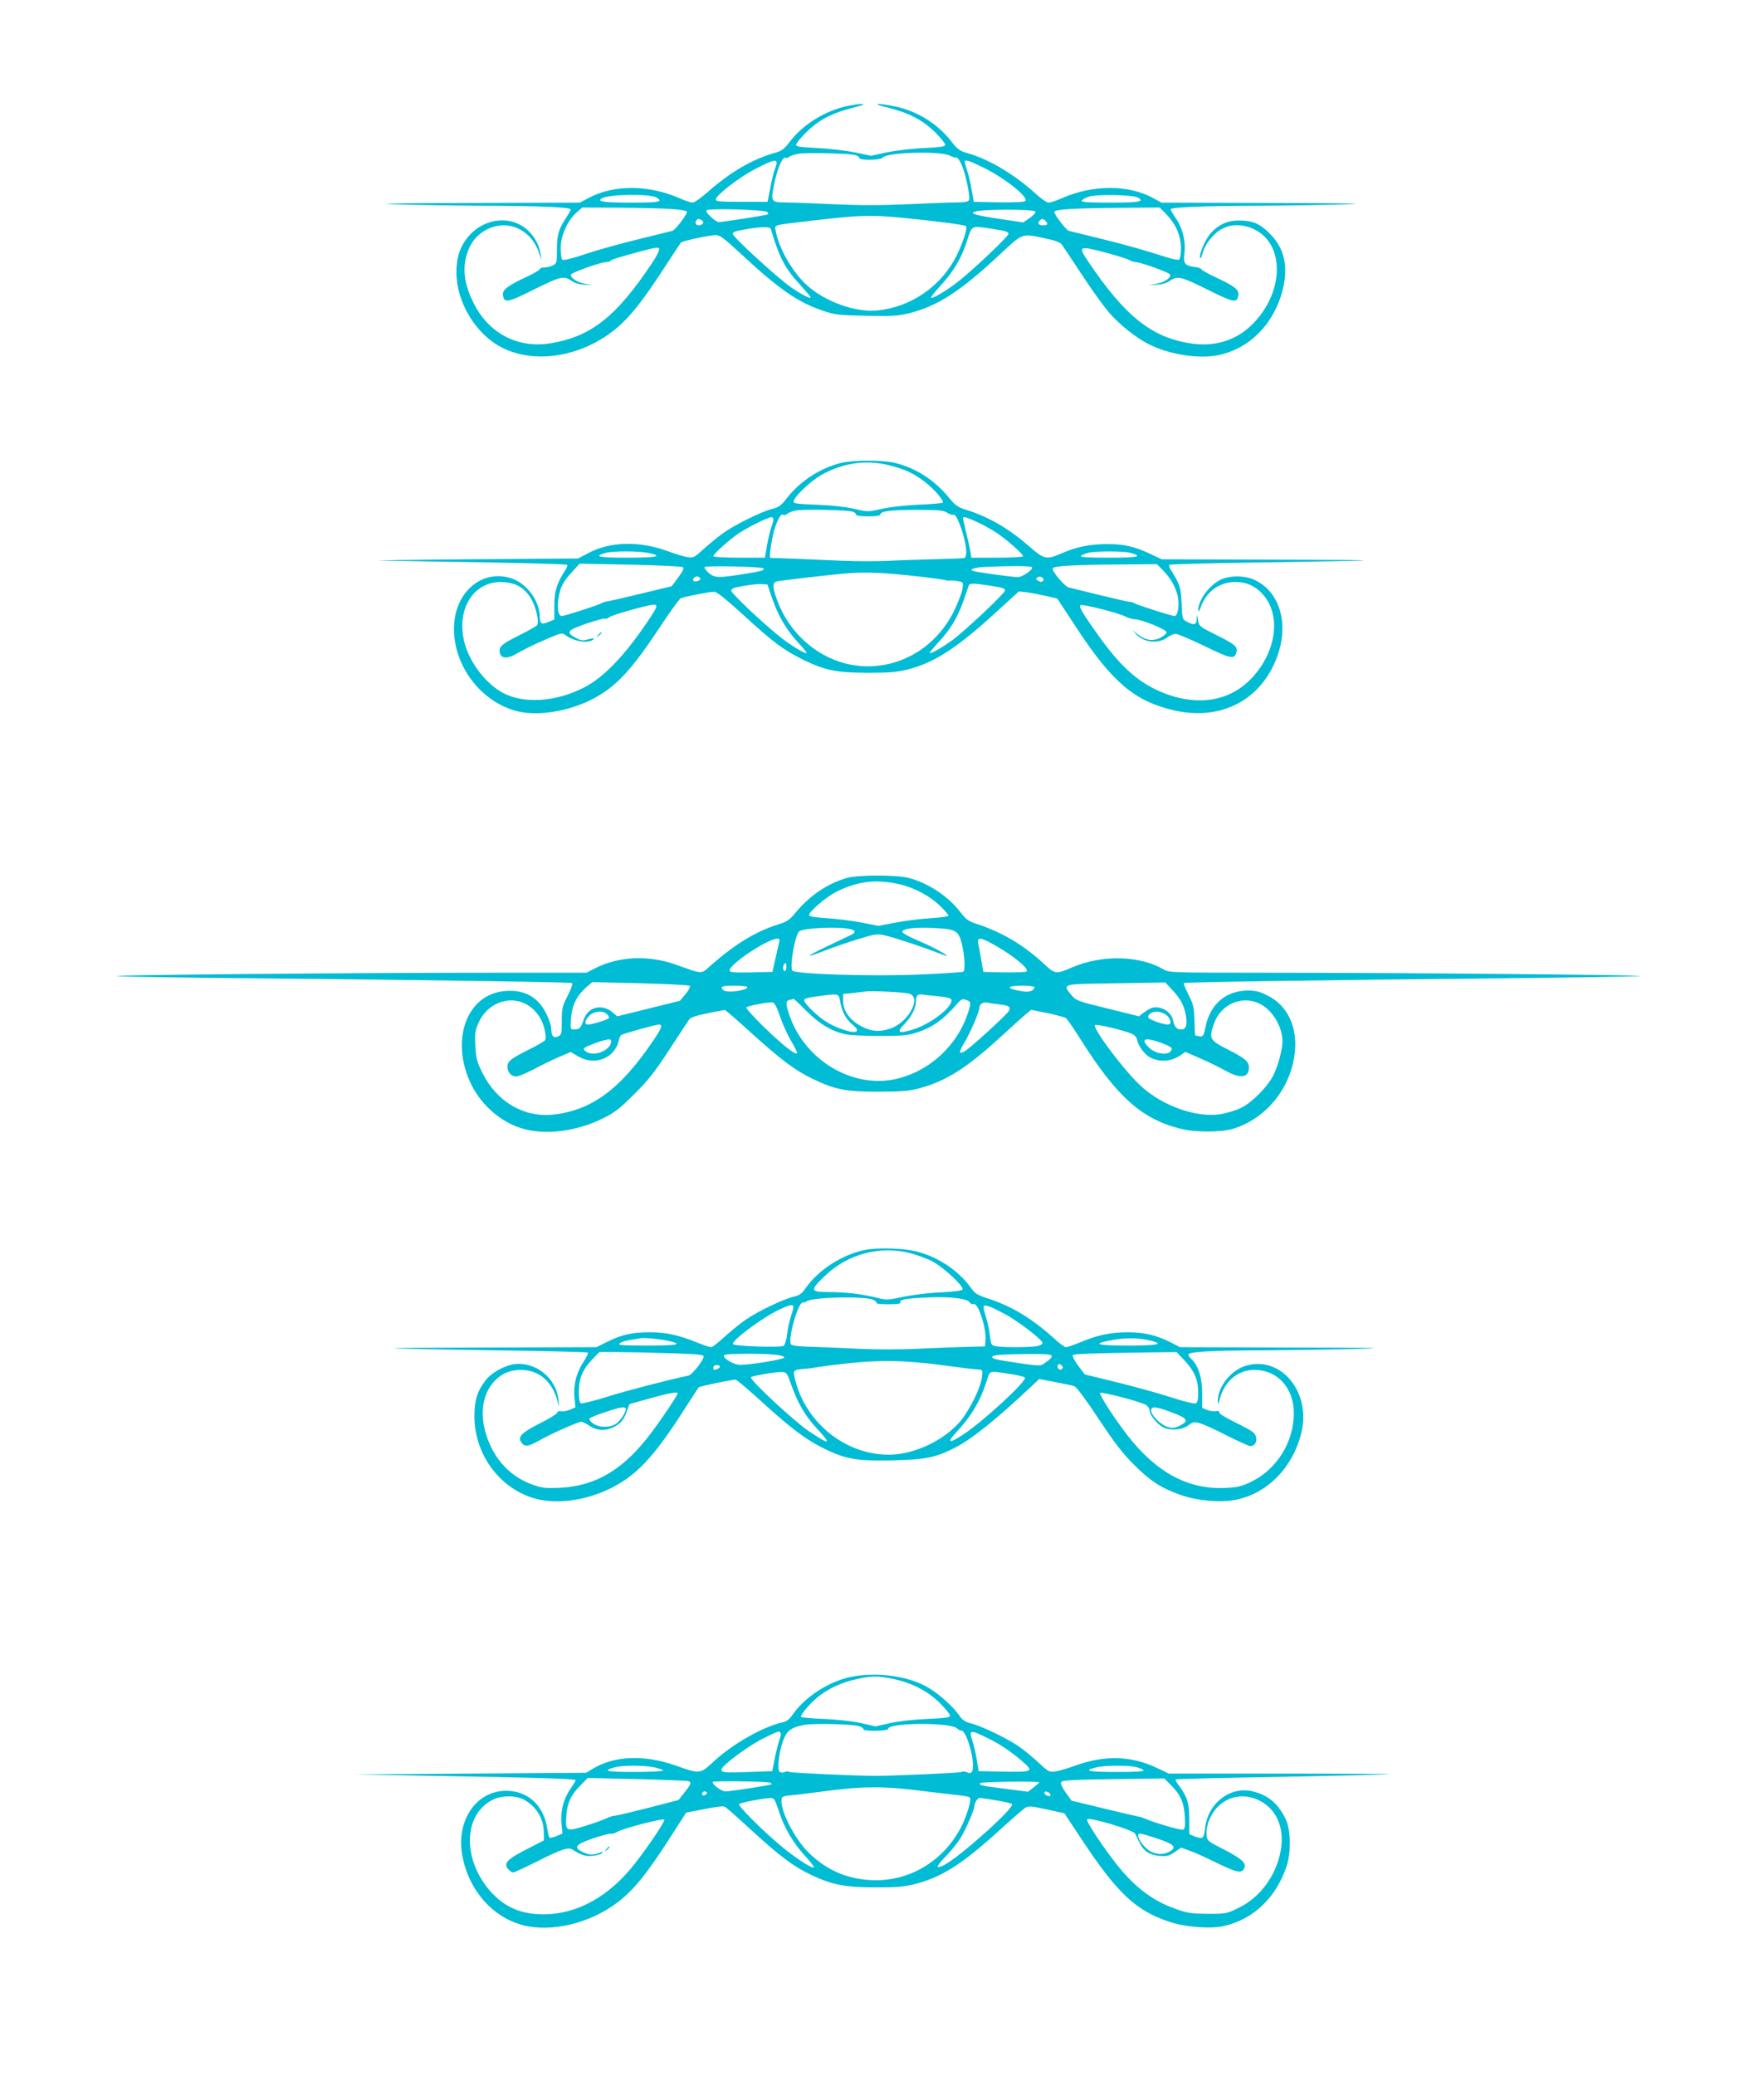
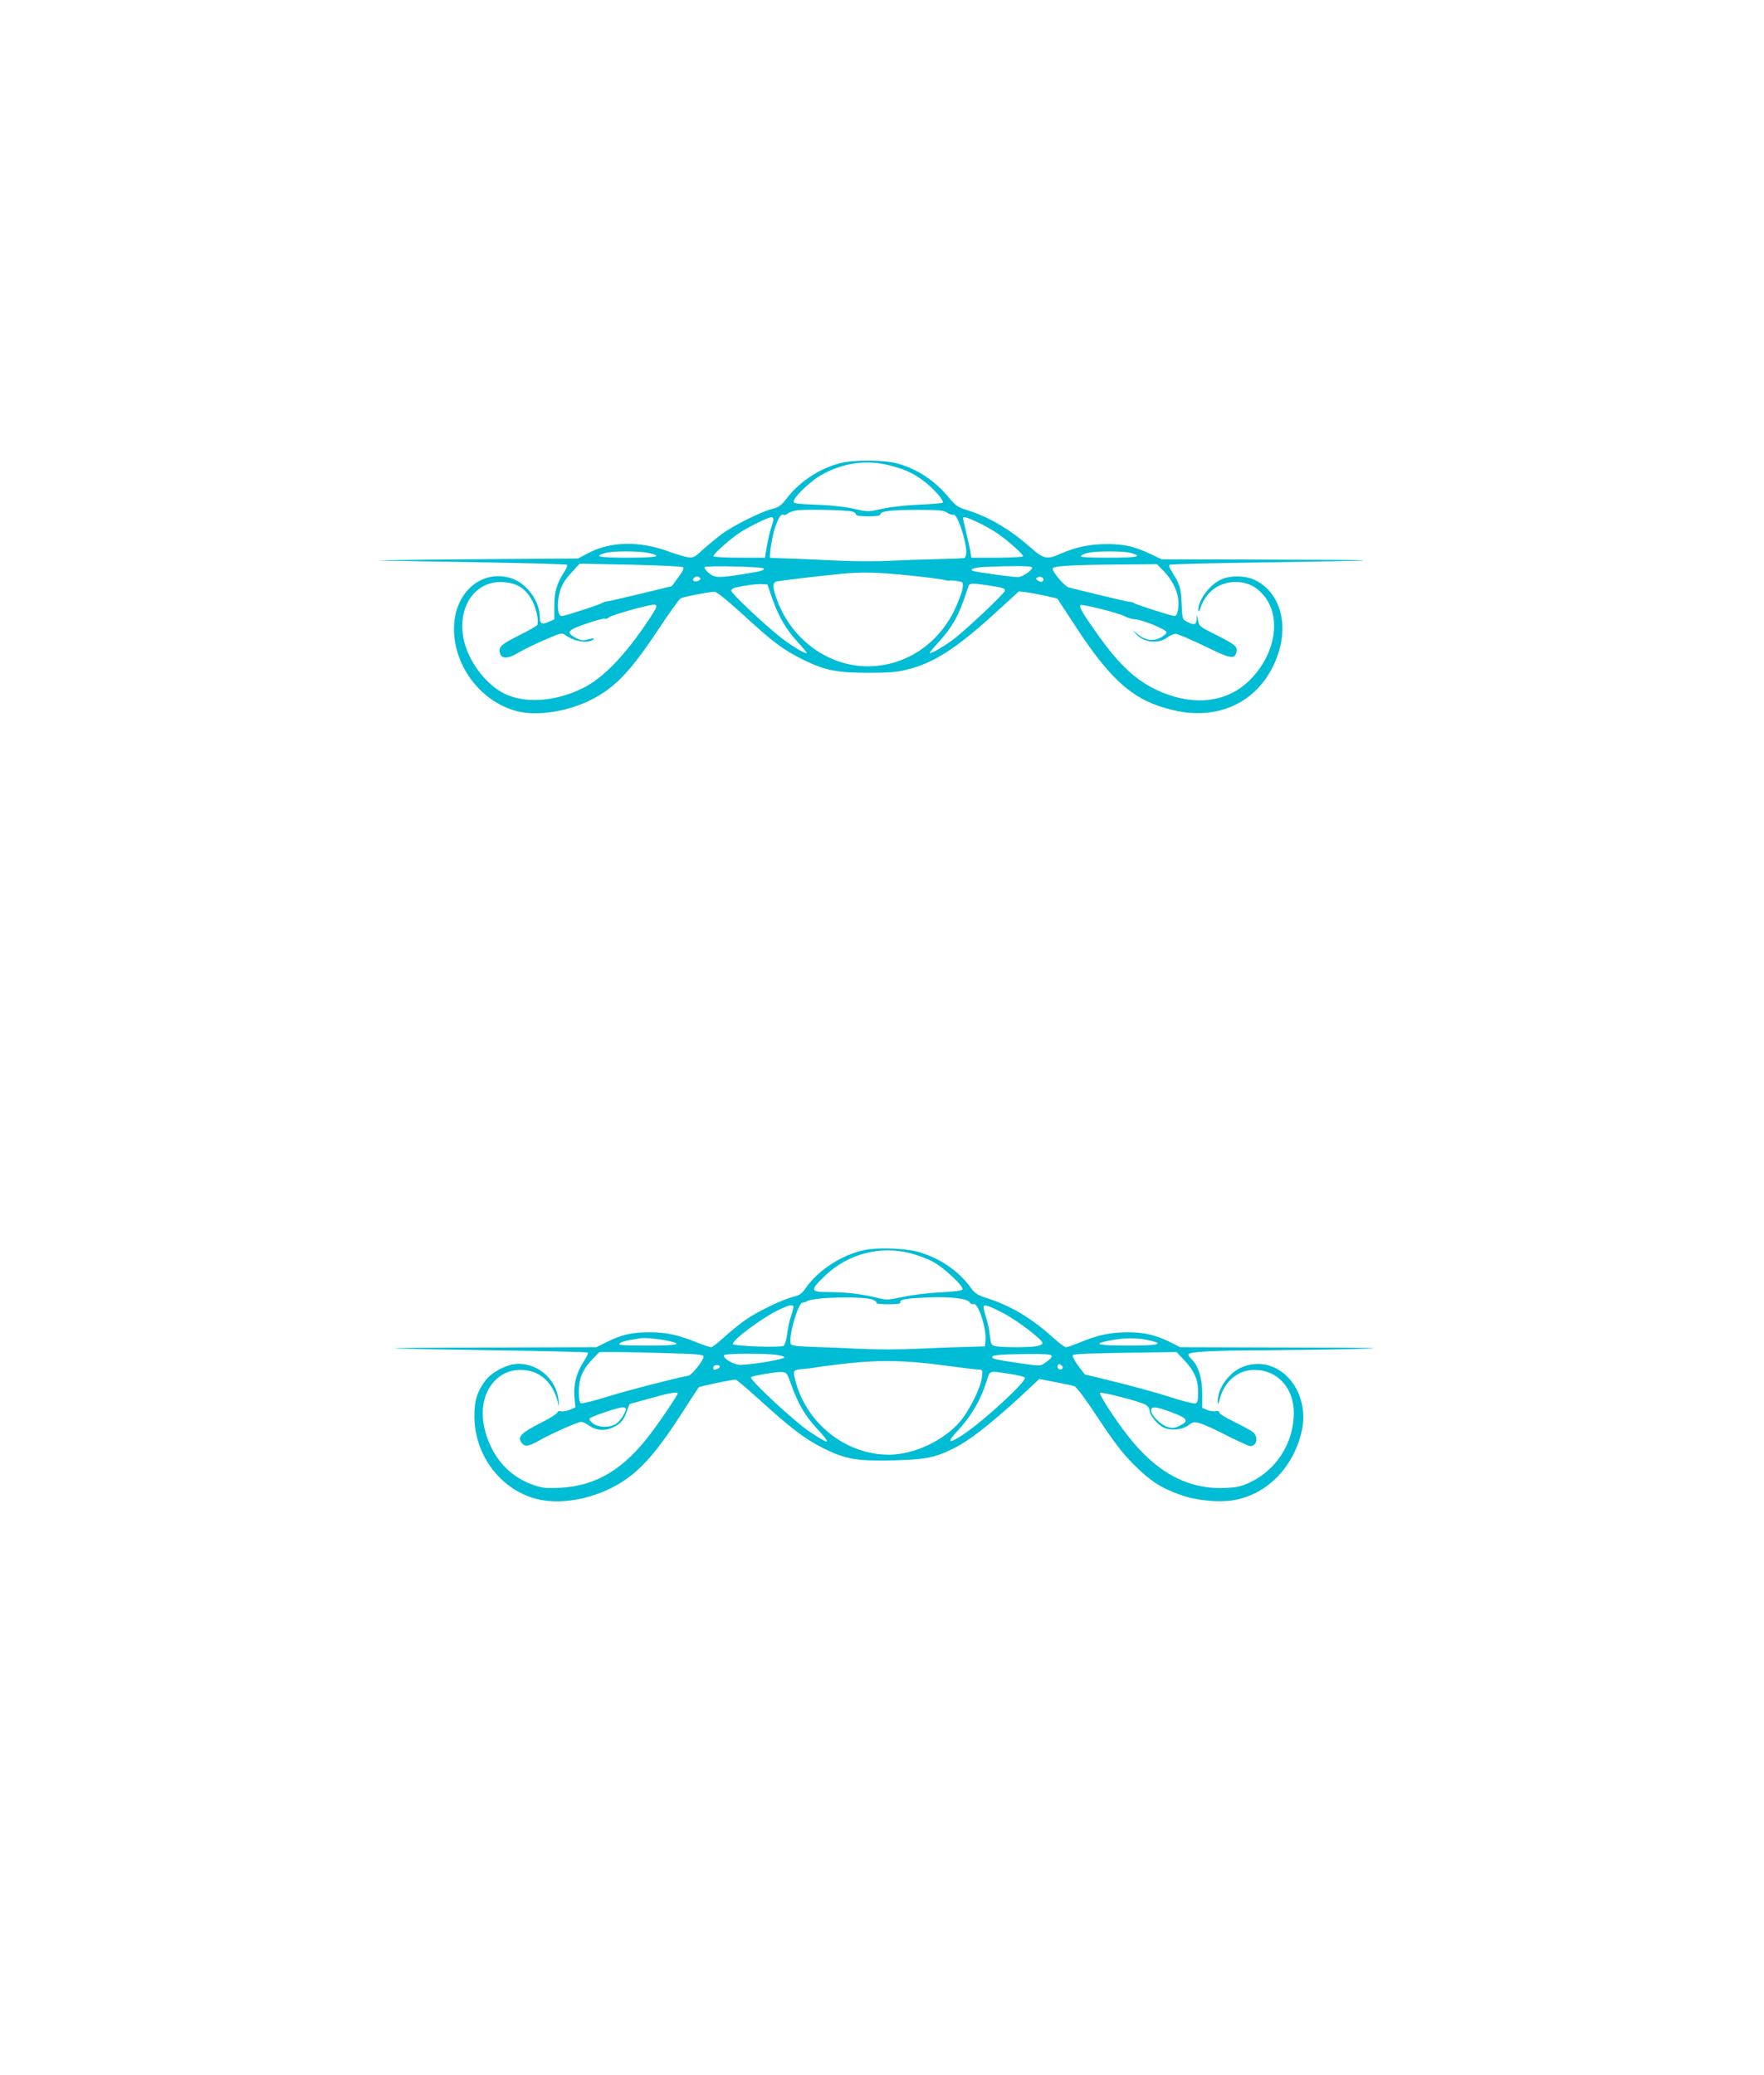
<svg xmlns="http://www.w3.org/2000/svg" version="1.0" width="1088pt" height="1280pt" viewBox="0 0 1088 1280" preserveAspectRatio="xMidYMid meet">
  <g transform="translate(0,1280) scale(0.1,-0.1)" fill="#00bcd4" stroke="none">
-     <path d="M5221 12145 c-134 -30 -267 -112 -347 -216 -39 -51 -51 -60 -102 -74 -136 -40 -266 -116 -403 -236 -43 -38 -86 -69 -97 -69 -11 0 -46 12 -78 26 -191 85 -410 86 -563 3 l-55 -29 -670 -2 c-460 -1 -608 -4 -471 -8 110 -4 349 -8 530 -9 365 -1 555 -9 555 -23 0 -5 -13 -28 -28 -51 -46 -68 -57 -106 -57 -197 0 -80 -1 -85 -25 -97 -14 -7 -37 -13 -52 -13 -16 0 -28 -4 -28 -10 0 -5 -33 -24 -72 -43 -122 -56 -160 -84 -156 -114 6 -54 26 -51 179 25 174 87 196 92 240 62 21 -15 49 -24 83 -26 l51 -3 -49 9 c-49 9 -94 40 -83 58 9 13 184 75 213 75 14 0 27 3 29 8 6 8 51 22 203 63 76 20 94 22 98 11 3 -7 -18 -49 -47 -92 -218 -325 -370 -446 -614 -489 -206 -37 -389 56 -484 247 -53 106 -68 196 -47 281 21 83 61 136 126 171 129 67 273 5 324 -141 l16 -47 -6 40 c-8 52 -35 103 -76 142 -100 96 -265 82 -365 -31 -54 -62 -78 -130 -78 -226 1 -187 120 -383 283 -465 204 -103 490 -55 698 115 85 69 164 168 290 361 58 90 110 168 114 173 10 10 173 45 215 46 25 0 52 -20 155 -116 235 -218 349 -297 501 -349 78 -27 97 -29 271 -33 165 -3 196 -1 270 17 171 44 310 133 548 355 153 142 138 137 285 106 60 -12 94 -25 103 -37 7 -10 62 -92 122 -183 59 -91 135 -196 168 -235 65 -76 168 -158 247 -198 128 -64 303 -92 427 -68 193 38 346 192 399 402 37 145 11 259 -80 349 -62 62 -106 80 -192 80 -68 0 -124 -26 -170 -77 -35 -39 -75 -131 -67 -155 3 -7 10 9 17 35 16 56 69 121 122 147 57 30 132 27 200 -7 191 -98 176 -405 -30 -596 -94 -88 -220 -125 -355 -107 -250 35 -414 165 -645 508 -63 94 -57 97 101 56 73 -19 142 -41 153 -48 11 -6 32 -13 46 -14 31 -2 189 -59 204 -73 16 -16 -29 -50 -81 -59 l-49 -9 51 3 c34 2 62 11 83 26 44 30 66 25 240 -62 153 -76 173 -79 179 -26 4 32 -25 54 -143 109 -47 22 -85 44 -85 48 0 5 -18 11 -40 14 -62 8 -72 21 -65 82 10 73 -10 156 -51 216 -19 28 -34 54 -34 58 0 13 205 21 555 22 182 1 422 5 535 9 141 4 -6 7 -471 8 l-675 2 -55 30 c-152 82 -372 81 -563 -4 -32 -14 -67 -26 -78 -26 -11 0 -48 25 -81 56 -130 118 -284 210 -418 249 -50 14 -63 23 -104 76 -85 108 -210 185 -347 213 -115 24 -147 17 -41 -8 129 -32 215 -77 291 -152 34 -34 62 -69 62 -77 0 -11 -25 -15 -127 -20 -71 -3 -174 -15 -230 -26 l-101 -22 -99 21 c-54 11 -158 23 -230 27 -106 5 -133 9 -133 20 0 8 28 43 63 77 75 75 161 120 290 152 103 25 68 32 -42 9z m52 -301 c15 -3 27 -12 27 -18 0 -17 132 -15 145 2 26 33 360 42 416 11 13 -7 30 -12 37 -11 7 2 22 -18 33 -44 25 -55 54 -196 46 -217 -4 -12 -24 -15 -81 -16 -41 0 -177 -5 -301 -11 -154 -7 -296 -7 -450 0 -124 6 -259 11 -300 11 -90 1 -92 5 -70 113 20 98 51 170 69 163 7 -3 19 0 25 6 6 6 30 14 53 18 47 9 306 3 351 -7z m-483 -49 c0 -8 -5 -24 -10 -37 -6 -13 -19 -63 -28 -113 l-18 -90 -160 0 c-132 0 -159 2 -159 15 0 25 147 139 248 190 103 53 127 59 127 35z m1270 -26 c133 -64 287 -186 264 -209 -7 -7 -69 -9 -164 -8 l-154 3 -13 74 c-7 41 -19 94 -28 119 -8 25 -15 49 -15 54 0 16 27 8 110 -33z m-2012 -187 c47 -27 20 -32 -157 -32 -166 0 -211 7 -180 26 42 26 292 30 337 6z m2970 -1 c45 -24 9 -31 -169 -31 -139 0 -180 3 -177 12 3 7 22 18 44 25 50 16 270 12 302 -6z m-2884 -70 c59 -3 101 -11 103 -17 4 -13 -72 -114 -90 -118 -7 -2 -100 -25 -207 -51 -107 -26 -255 -67 -329 -92 -86 -29 -137 -41 -143 -35 -6 6 -10 38 -10 72 0 75 43 171 98 219 l35 31 222 -1 c122 -1 267 -4 321 -8z m3061 -34 c58 -61 87 -128 89 -204 0 -34 -4 -67 -10 -73 -7 -7 -49 2 -145 34 -74 24 -222 65 -329 91 -107 26 -200 49 -207 51 -18 4 -94 105 -90 118 5 15 128 22 416 24 l234 2 42 -43z m-2463 15 c8 -8 8 -13 -3 -16 -16 -6 -274 -46 -295 -46 -20 0 -85 61 -78 72 9 15 361 5 376 -10z m1655 2 c2 -6 -14 -23 -36 -39 l-40 -27 -148 22 c-141 21 -184 33 -152 44 48 17 370 17 376 0z m-806 -39 c203 -20 370 -42 377 -50 11 -10 -17 -98 -57 -180 -93 -189 -281 -320 -491 -340 -132 -13 -316 52 -429 152 -89 78 -176 227 -196 336 -8 42 -22 37 190 62 329 39 392 41 606 20z m-1252 -14 c18 -11 5 -31 -20 -31 -18 0 -26 20 -12 33 8 9 15 9 32 -2z m2119 -3 c18 -18 14 -28 -11 -28 -30 0 -40 10 -26 27 14 16 22 16 37 1z m-1694 -50 c53 -178 88 -245 184 -348 34 -38 62 -71 62 -74 0 -12 -56 17 -123 63 -83 58 -357 309 -357 328 0 14 15 18 100 32 83 13 130 13 134 -1z m1356 2 c96 -15 110 -19 110 -33 0 -14 -201 -206 -299 -285 -73 -59 -169 -117 -178 -108 -3 3 23 36 58 74 81 88 130 170 164 278 30 95 25 92 145 74z" />
    <path d="M5189 9945 c-129 -32 -250 -110 -332 -213 -39 -51 -53 -61 -94 -71 -68 -17 -237 -101 -308 -153 -33 -25 -86 -68 -118 -97 -52 -48 -60 -53 -95 -48 -20 3 -74 19 -120 36 -176 65 -358 62 -494 -11 l-63 -33 -685 -5 c-377 -3 -613 -7 -525 -8 88 -2 380 -7 648 -11 268 -5 491 -11 494 -15 4 -4 -1 -19 -11 -34 -52 -80 -67 -130 -67 -217 l0 -86 -35 -15 c-42 -18 -54 -12 -54 25 0 105 -83 217 -183 246 -183 53 -347 -95 -347 -314 0 -240 179 -464 407 -512 123 -25 301 5 438 74 147 74 240 171 412 429 68 104 132 192 141 197 19 10 177 41 209 41 13 0 78 -52 170 -136 191 -176 256 -224 378 -284 135 -66 207 -80 403 -80 125 0 176 4 238 20 169 42 311 135 570 374 l118 108 45 -5 c25 -3 79 -13 119 -22 l73 -17 124 -189 c216 -327 353 -443 589 -499 303 -73 562 69 653 358 59 190 0 373 -145 443 -63 31 -160 31 -218 1 -69 -36 -135 -128 -133 -186 0 -14 6 -7 15 19 34 96 115 155 214 155 71 0 126 -26 173 -81 109 -127 79 -349 -70 -509 -141 -153 -354 -182 -580 -80 -134 61 -238 157 -369 341 -97 136 -120 176 -110 186 9 9 229 -46 275 -69 19 -10 47 -18 61 -18 42 -1 195 -63 195 -80 0 -8 -17 -23 -38 -34 -47 -23 -94 -16 -139 21 l-33 27 24 -27 c47 -52 139 -60 194 -17 14 11 36 20 49 20 12 0 92 -34 177 -75 161 -79 186 -84 197 -38 9 34 -6 47 -128 108 -100 50 -103 53 -109 91 -6 38 -6 38 -8 7 -1 -37 -16 -42 -60 -18 -28 14 -29 16 -33 112 -4 99 -10 118 -68 210 -8 12 -11 25 -7 29 3 4 266 11 584 15 807 12 813 15 43 17 l-675 2 -63 30 c-106 50 -167 64 -277 64 -107 -1 -188 -18 -282 -59 -86 -38 -104 -35 -188 39 -133 116 -256 188 -398 232 -49 15 -65 27 -103 73 -91 111 -206 185 -335 216 -79 18 -253 18 -330 0z m295 -15 c99 -25 148 -48 216 -99 57 -43 123 -118 115 -131 -2 -4 -69 -10 -147 -13 -87 -4 -177 -14 -229 -26 -86 -19 -86 -19 -170 0 -50 12 -138 22 -219 25 -162 7 -164 7 -150 34 19 36 108 117 162 148 134 77 281 98 422 62z m-226 -286 c12 -3 22 -11 22 -18 0 -7 26 -11 75 -11 52 0 75 4 75 12 0 20 66 28 230 28 133 0 160 -3 183 -18 15 -10 32 -15 37 -12 22 13 79 -154 80 -231 0 -18 -6 -34 -12 -36 -7 -2 -83 -5 -168 -7 -85 -2 -216 -6 -290 -10 -74 -4 -207 -4 -295 0 -88 4 -223 10 -300 13 -77 2 -142 5 -144 5 -9 2 11 134 29 186 22 64 38 88 52 79 5 -3 16 0 24 7 8 7 32 16 52 20 41 9 315 4 350 -7z m-488 -48 c0 -7 -6 -31 -14 -52 -7 -22 -19 -72 -26 -112 l-12 -72 -159 0 c-87 0 -159 4 -159 9 0 15 105 108 165 147 62 39 172 93 193 94 6 0 12 -6 12 -14z m1255 -15 c35 -16 89 -46 121 -67 63 -42 164 -131 164 -145 0 -5 -72 -9 -160 -9 l-159 0 -6 38 c-3 20 -15 73 -26 117 -10 44 -19 83 -19 88 0 13 19 8 85 -22z m-2025 -192 c93 -20 53 -29 -131 -29 -177 0 -211 7 -136 29 45 13 206 13 267 0z m2972 1 c81 -23 48 -30 -133 -30 -134 0 -180 3 -172 11 6 6 26 15 45 19 49 12 217 11 260 0z m-2759 -89 c7 -7 -4 -29 -30 -63 l-40 -54 -194 -47 c-107 -26 -200 -47 -207 -47 -7 0 -20 -5 -30 -10 -21 -13 -230 -80 -247 -80 -28 0 -32 81 -10 158 11 35 32 69 68 108 l52 57 314 -6 c181 -4 319 -11 324 -16z m2964 -23 c48 -50 80 -110 89 -167 8 -52 -3 -111 -21 -111 -18 0 -237 70 -250 80 -5 4 -17 7 -25 7 -8 0 -91 19 -185 42 -93 23 -180 44 -192 47 -25 5 -106 100 -100 118 5 15 123 22 407 24 l236 2 41 -42z m-2468 16 c11 -11 -18 -19 -122 -35 -157 -25 -180 -24 -216 7 -17 14 -28 31 -25 36 7 10 352 3 363 -8z m1656 7 c8 -15 -59 -61 -88 -61 -27 0 -223 26 -266 36 -42 9 -9 23 64 27 154 7 284 7 290 -2z m-753 -51 c106 -11 202 -24 213 -27 11 -4 26 -6 34 -4 8 1 30 0 49 -4 34 -6 34 -7 28 -48 -3 -23 -27 -84 -52 -136 -104 -211 -307 -341 -532 -341 -242 0 -466 162 -557 403 -32 85 -32 115 -2 121 24 5 250 32 382 45 136 14 237 12 437 -9z m-1292 -20 c0 -11 -30 -21 -41 -14 -15 9 10 34 27 27 8 -3 14 -9 14 -13z m2114 -11 c-7 -11 -15 -11 -34 1 -13 9 -13 11 0 19 16 11 43 -5 34 -20z m-3256 -24 c49 -21 79 -51 107 -105 25 -50 40 -128 28 -146 -4 -6 -53 -34 -109 -62 -110 -55 -127 -70 -122 -104 6 -42 46 -45 108 -8 30 18 104 55 165 81 101 44 111 47 130 33 58 -43 147 -56 177 -26 6 6 -8 5 -32 -1 -35 -10 -46 -9 -78 8 -64 35 -54 47 64 88 58 20 110 34 116 31 5 -3 17 1 26 9 16 14 241 77 275 77 26 0 21 -15 -35 -98 -143 -214 -277 -354 -400 -415 -157 -79 -332 -97 -461 -47 -118 45 -235 186 -272 325 -52 202 50 374 223 375 29 0 69 -7 90 -15z m1586 -90 c38 -108 86 -190 160 -270 30 -32 53 -61 51 -63 -8 -8 -106 52 -173 107 -110 89 -292 262 -292 277 0 8 10 16 23 19 67 15 126 23 161 22 l39 -2 31 -90z m1326 85 c98 -15 112 -20 108 -34 -4 -19 -248 -249 -322 -303 -62 -46 -135 -87 -142 -81 -2 2 23 32 55 67 74 80 117 152 153 254 16 45 31 88 33 95 5 15 29 15 115 2z" />
-     <path d="M3689 8883 c-13 -16 -12 -17 4 -4 9 7 17 15 17 17 0 8 -8 3 -21 -13z" />
-     <path d="M5226 7385 c-117 -32 -231 -108 -317 -212 -40 -49 -54 -58 -115 -77 -136 -44 -259 -119 -409 -250 -64 -57 -45 -57 -220 5 -165 58 -348 50 -489 -21 l-59 -30 -542 0 c-879 0 -2447 -14 -2350 -21 50 -4 412 -10 805 -13 1134 -11 1989 -24 1999 -30 5 -3 -7 -38 -27 -77 -34 -65 -37 -78 -37 -156 0 -80 -2 -87 -23 -96 -29 -13 -42 3 -42 49 0 17 -14 58 -31 92 -51 103 -135 149 -254 139 -240 -19 -342 -311 -205 -583 64 -125 180 -225 308 -264 141 -44 338 -20 502 62 71 35 103 60 191 148 86 85 127 137 217 275 61 94 117 178 124 188 8 11 47 24 112 37 54 11 102 20 106 20 5 0 73 -59 152 -131 188 -171 283 -243 393 -295 139 -66 200 -78 405 -78 148 1 187 4 254 22 164 45 291 126 500 318 65 60 134 122 152 137 l34 28 101 -20 c56 -12 108 -26 115 -32 7 -6 48 -65 90 -132 226 -358 381 -494 626 -552 84 -20 240 -19 309 1 183 54 328 210 374 405 44 187 -16 348 -157 418 -48 25 -74 31 -122 31 -135 -1 -231 -83 -260 -222 -12 -57 -15 -63 -37 -60 -12 1 -25 4 -27 6 -2 3 -4 44 -5 93 -2 80 -6 96 -36 156 -19 37 -32 70 -29 73 6 6 861 19 1998 30 393 4 758 10 810 13 104 7 -1471 21 -2351 21 -529 0 -549 1 -582 20 -145 86 -377 92 -559 15 -107 -46 -109 -46 -185 25 -119 110 -252 189 -403 239 -57 18 -70 28 -107 75 -75 98 -199 180 -320 211 -73 19 -307 19 -377 0z m329 -41 c87 -21 182 -72 242 -131 29 -28 53 -55 53 -61 0 -5 -50 -12 -111 -16 -60 -3 -158 -16 -216 -27 l-106 -20 -102 20 c-55 11 -151 23 -213 27 -77 5 -112 11 -112 19 0 22 105 112 166 143 135 68 251 81 399 46z m-327 -272 c49 -8 57 -22 21 -39 -13 -6 -77 -37 -143 -68 -65 -31 -116 -58 -114 -60 2 -3 44 11 94 31 49 19 141 51 204 70 107 33 118 35 168 24 56 -12 242 -74 330 -109 28 -11 52 -19 52 -17 0 9 -99 61 -184 97 -50 21 -91 44 -91 51 0 20 80 30 192 24 139 -7 154 -15 175 -96 18 -70 23 -166 9 -174 -4 -3 -124 -11 -264 -17 -293 -13 -775 2 -790 24 -18 27 18 227 44 243 31 19 215 29 297 16z m-422 -84 c-4 -13 -11 -45 -17 -73 -6 -27 -14 -63 -18 -80 l-7 -30 -132 -3 c-109 -2 -132 0 -132 12 0 39 233 194 294 196 14 0 17 -5 12 -22z m1338 -23 c112 -64 204 -141 188 -157 -5 -5 -67 -7 -138 -6 l-129 3 -12 70 c-7 39 -16 85 -19 103 -9 45 13 43 110 -13z m-1294 -130 c0 -14 -4 -25 -10 -25 -11 0 -14 33 -3 43 11 11 13 8 13 -18z m-596 -116 c5 -5 -5 -26 -25 -50 l-35 -42 -193 -48 -194 -48 -28 24 c-67 56 -152 35 -179 -45 -17 -51 -25 -60 -59 -60 -23 0 -24 2 -19 69 6 80 35 139 94 191 l37 32 296 -7 c163 -4 300 -11 305 -16z m2979 -28 c49 -53 71 -94 82 -159 9 -55 -1 -82 -29 -82 -29 0 -42 15 -51 57 -12 56 -84 95 -136 74 -13 -6 -35 -20 -49 -30 l-25 -20 -193 48 c-182 44 -194 49 -222 81 -57 67 -53 69 153 73 100 1 237 3 303 5 l121 2 46 -49z m-2623 20 c0 -20 -125 -38 -146 -20 -27 23 -13 29 66 29 44 0 80 -4 80 -9z m1770 0 c0 -21 -31 -33 -72 -26 -105 16 -107 35 -3 35 41 0 75 -4 75 -9z m-773 -40 c80 -21 -3 -177 -114 -215 -62 -21 -109 -20 -163 5 -83 38 -130 98 -130 168 l0 40 53 5 c28 3 66 8 82 10 41 6 238 -4 272 -13z m-425 -48 c10 -62 36 -110 76 -143 26 -22 33 -33 25 -41 -17 -17 -125 18 -191 61 -56 36 -132 111 -132 130 0 12 23 17 115 29 98 12 98 12 107 -36z m601 32 c52 -5 80 -11 84 -20 15 -42 -125 -152 -238 -186 -89 -27 -102 -18 -50 35 44 45 71 100 71 145 0 30 13 42 40 36 8 -2 50 -6 93 -10z m-807 -93 c81 -80 152 -122 235 -141 24 -6 119 -11 210 -11 138 0 178 3 230 20 95 29 170 82 252 178 22 26 33 32 50 26 35 -10 37 -17 22 -67 -63 -211 -239 -375 -451 -423 -267 -59 -559 116 -654 391 -26 75 -25 93 3 98 12 2 22 5 23 6 1 0 37 -34 80 -77z m-1741 49 c45 -20 89 -66 109 -115 18 -43 27 -99 18 -112 -4 -6 -45 -31 -92 -54 -120 -60 -140 -76 -140 -110 0 -35 23 -60 55 -60 12 0 60 20 106 44 46 25 117 59 157 76 l72 31 46 -27 c103 -61 227 -11 251 99 3 15 10 30 15 33 15 9 212 64 230 64 28 0 22 -17 -33 -99 -202 -299 -378 -429 -615 -456 -182 -20 -350 78 -439 258 -34 69 -39 89 -43 166 -4 74 -1 95 18 139 51 118 178 172 285 123z m4530 0 c80 -36 145 -142 145 -235 0 -50 -28 -153 -56 -208 -36 -72 -132 -169 -198 -201 -30 -15 -86 -32 -124 -39 -148 -25 -360 48 -495 173 -100 91 -301 358 -283 376 8 8 169 -30 223 -52 22 -9 33 -22 38 -44 7 -35 46 -86 78 -103 60 -32 133 -26 190 14 l28 20 93 -41 c52 -22 122 -57 156 -76 91 -51 143 -44 143 21 0 37 -25 57 -133 112 -108 55 -114 65 -84 154 40 120 168 180 279 129z m-2955 -78 c15 -45 46 -114 69 -153 24 -39 40 -74 37 -77 -11 -11 -86 48 -203 161 -65 63 -114 118 -110 122 9 10 133 33 161 31 13 -2 25 -23 46 -84z m1353 72 c62 -8 73 -16 59 -41 -14 -25 -243 -234 -274 -250 -37 -19 -36 -6 6 65 35 61 86 180 86 203 0 22 23 39 45 34 11 -2 46 -8 78 -11z m-2419 -61 c9 -8 14 -19 11 -24 -6 -10 -104 -40 -129 -40 -24 0 -19 27 9 55 28 29 85 34 109 9z m3450 -5 c30 -24 35 -59 8 -59 -26 0 -111 30 -118 41 -10 18 18 39 51 39 18 0 44 -9 59 -21z m-3424 -160 c0 -57 -105 -101 -156 -65 -24 18 -19 23 58 52 70 25 98 29 98 13z m3387 -10 c72 -27 80 -34 62 -55 -21 -25 -93 -13 -130 22 -58 55 -30 69 68 33z" />
    <path d="M5335 5090 c-140 -28 -289 -124 -366 -236 -23 -33 -37 -44 -76 -53 -65 -16 -217 -89 -290 -139 -33 -22 -92 -70 -132 -106 -39 -36 -77 -66 -85 -66 -8 0 -48 13 -89 30 -113 45 -184 61 -282 62 -110 1 -179 -13 -268 -58 l-69 -34 -671 -2 c-771 -2 -766 -5 36 -17 318 -4 580 -11 583 -14 4 -3 -8 -28 -25 -54 -45 -68 -65 -143 -58 -221 l6 -63 -35 -15 c-20 -8 -44 -12 -54 -9 -11 3 -20 0 -23 -9 -4 -9 -51 -38 -106 -65 -112 -57 -139 -83 -117 -116 21 -31 41 -30 109 8 75 43 243 117 262 117 8 0 31 -11 51 -25 45 -31 100 -33 153 -6 42 22 62 47 80 104 7 20 14 37 16 37 2 0 59 16 126 35 113 32 169 42 169 30 0 -10 -97 -155 -161 -240 -169 -227 -341 -331 -564 -342 -85 -4 -110 -2 -164 17 -140 47 -245 158 -292 310 -38 120 -25 234 34 311 45 59 105 89 179 89 113 0 196 -72 228 -197 9 -37 10 -37 5 11 -14 136 -141 239 -275 221 -59 -8 -141 -54 -174 -98 -53 -69 -70 -125 -70 -222 0 -231 149 -439 362 -505 135 -42 318 -19 477 59 159 79 264 190 442 466 53 83 99 153 102 157 6 7 202 48 228 48 6 0 71 -55 145 -122 189 -172 278 -241 388 -297 143 -72 209 -84 438 -79 203 5 262 17 382 78 106 54 264 182 487 393 l33 31 97 -19 c54 -10 108 -21 120 -26 13 -5 73 -85 149 -201 98 -148 148 -213 218 -283 104 -103 169 -145 293 -188 104 -36 249 -47 341 -27 193 42 345 198 398 410 63 251 -124 479 -341 416 -95 -28 -177 -133 -174 -225 0 -18 5 -10 13 22 29 108 112 177 213 177 142 0 243 -111 243 -266 0 -182 -107 -351 -269 -427 -55 -26 -81 -32 -156 -35 -228 -10 -422 95 -599 322 -81 103 -179 256 -171 264 9 9 254 -55 283 -74 12 -8 22 -22 22 -32 0 -30 47 -88 86 -107 47 -22 115 -16 156 15 28 20 34 21 71 10 22 -6 97 -40 166 -76 70 -35 134 -64 142 -64 42 0 52 58 16 87 -13 10 -65 38 -115 63 -51 24 -92 50 -92 57 0 9 -8 12 -22 8 -13 -2 -36 1 -53 8 l-30 13 0 90 c0 95 -25 173 -66 210 -10 9 -19 22 -19 29 0 17 140 25 480 26 157 1 407 5 555 8 214 6 129 8 -408 9 l-678 2 -57 29 c-89 45 -165 63 -261 63 -108 0 -184 -15 -289 -58 -45 -19 -89 -34 -97 -34 -8 0 -43 25 -77 57 -138 124 -261 197 -406 244 -65 21 -78 29 -108 71 -77 104 -198 184 -329 218 -82 21 -240 26 -320 10z m279 -20 c43 -11 105 -34 139 -52 66 -35 191 -151 184 -171 -2 -8 -47 -14 -138 -19 -74 -3 -177 -16 -231 -28 -90 -19 -101 -20 -155 -6 -95 24 -196 36 -297 36 -120 0 -123 9 -28 100 140 135 338 188 526 140z m-225 -289 c12 -7 20 -15 17 -19 -2 -4 31 -7 74 -7 54 0 76 3 73 11 -7 18 32 25 172 31 140 6 244 -7 257 -32 5 -8 15 -12 23 -9 28 11 81 -152 73 -226 l-3 -35 -105 -3 c-58 -1 -193 -6 -300 -11 -115 -6 -265 -6 -365 -1 -93 5 -225 10 -293 12 -78 2 -127 7 -133 15 -22 26 42 258 71 258 8 0 21 4 28 9 42 26 364 32 411 7z m-496 -37 c3 -3 -3 -29 -13 -58 -10 -29 -21 -80 -25 -114 -4 -33 -13 -66 -21 -73 -16 -13 -314 -3 -314 11 0 28 193 170 293 215 55 25 70 29 80 19z m1297 -45 c83 -43 240 -163 240 -183 0 -8 -17 -16 -37 -20 -49 -8 -211 -8 -251 0 -28 6 -30 9 -37 68 -3 33 -15 86 -25 116 -10 30 -16 58 -13 63 7 11 37 1 123 -44z m-2067 -170 c93 -21 58 -29 -130 -29 -165 1 -186 2 -169 15 10 8 39 17 65 20 25 4 53 8 61 10 22 5 117 -4 173 -16z m2980 0 c78 -20 35 -29 -143 -29 -184 0 -225 9 -127 29 102 21 186 21 270 0z m-2975 -76 c167 -5 212 -9 212 -20 0 -23 -71 -113 -93 -118 -124 -26 -386 -94 -503 -131 -80 -25 -153 -43 -160 -40 -10 4 -14 25 -14 73 0 80 23 135 85 200 l42 43 110 0 c60 0 205 -3 321 -7z m3176 -43 c63 -67 86 -120 86 -198 0 -49 -4 -64 -16 -69 -9 -3 -80 14 -158 40 -77 25 -228 66 -333 92 l-192 47 -42 55 c-23 32 -37 59 -32 64 8 8 112 12 479 17 l161 2 47 -50z m-2525 34 c38 -4 60 -11 58 -18 -4 -11 -199 -44 -270 -45 -40 -1 -112 42 -101 60 6 10 222 12 313 3z m1706 -5 c7 -10 -6 -23 -50 -53 -17 -12 -39 -11 -145 5 -154 23 -170 27 -170 39 0 12 54 16 222 18 88 1 139 -2 143 -9z m-680 -59 c151 -20 190 -25 234 -28 22 -2 23 -5 17 -49 -8 -64 -73 -195 -129 -265 -99 -120 -282 -208 -437 -211 -275 -4 -527 199 -589 476 -10 44 -6 48 57 53 26 2 58 6 72 9 14 3 102 15 195 25 199 22 352 20 580 -10z m745 -24 c-13 -13 -35 7 -25 24 5 8 11 8 21 -1 10 -8 12 -15 4 -23z m-2110 15 c0 -5 -7 -12 -16 -15 -22 -9 -24 -8 -24 9 0 8 9 15 20 15 11 0 20 -4 20 -9z m440 -112 c40 -113 86 -193 157 -269 95 -103 85 -107 -47 -19 -92 62 -371 321 -358 334 9 9 157 34 192 32 28 -2 32 -8 56 -78z m1343 67 c48 -7 92 -17 98 -23 18 -18 -259 -273 -385 -355 -83 -54 -98 -48 -40 15 93 98 152 198 190 320 20 65 12 62 137 43z m-2363 -216 c0 -21 -30 -69 -56 -89 -37 -29 -111 -29 -148 0 -16 12 -24 25 -19 30 13 13 174 67 201 68 12 1 22 -4 22 -9z m3370 -23 c96 -36 105 -52 47 -81 -33 -16 -45 -17 -77 -7 -42 13 -100 71 -100 101 0 28 29 25 130 -13z" />
-     <path d="M5221 2450 c-128 -34 -262 -125 -331 -225 -20 -29 -39 -44 -59 -48 -119 -24 -315 -135 -433 -246 -79 -74 -83 -74 -229 -22 -191 68 -376 62 -509 -17 l-45 -27 -715 -5 -715 -5 430 -8 c718 -12 935 -19 935 -28 0 -5 -14 -28 -30 -51 -43 -60 -64 -138 -57 -215 l6 -63 -35 -15 c-20 -8 -40 -13 -44 -10 -4 2 -10 25 -14 51 -19 144 -117 236 -251 238 -192 1 -318 -191 -271 -414 43 -206 187 -367 371 -415 176 -46 413 11 582 139 102 77 185 180 337 418 l88 137 51 10 c147 29 176 33 190 25 9 -5 79 -67 157 -139 182 -167 264 -228 375 -281 130 -61 209 -76 400 -76 129 0 175 4 240 21 166 43 292 124 525 336 72 66 141 126 154 134 20 12 37 11 132 -10 l109 -24 100 -151 c226 -343 340 -450 550 -519 98 -33 254 -44 336 -25 181 42 320 175 385 370 27 81 25 220 -3 282 -46 100 -108 154 -205 178 -139 35 -279 -73 -295 -226 -3 -31 -11 -58 -18 -60 -7 -3 -27 1 -46 8 l-33 14 -1 95 c0 98 -12 136 -68 211 -11 15 -19 30 -16 32 2 3 299 10 659 16 360 7 657 14 659 16 2 2 -303 4 -678 4 l-682 0 -76 36 c-156 74 -320 79 -501 13 -48 -17 -104 -34 -125 -36 -34 -5 -42 -1 -102 55 -36 34 -92 80 -126 103 -75 50 -227 123 -291 139 -37 10 -53 20 -74 52 -41 58 -136 141 -204 177 -132 70 -333 91 -489 51z m287 -6 c114 -23 215 -75 290 -150 34 -34 62 -69 62 -77 0 -11 -27 -15 -142 -20 -88 -4 -177 -14 -230 -26 l-88 -20 -87 20 c-52 12 -146 22 -230 26 -79 3 -143 9 -143 13 0 20 67 95 119 134 68 49 139 80 231 100 86 19 126 19 218 0z m-205 -293 c16 -6 26 -15 23 -19 -3 -5 30 -8 74 -8 43 1 78 5 77 10 -8 41 395 44 428 3 6 -6 17 -12 25 -12 35 0 91 -216 65 -252 -9 -12 -16 -13 -31 -5 -10 6 -25 7 -34 2 -12 -6 -390 -23 -530 -24 -119 0 -517 18 -530 24 -8 5 -22 4 -30 0 -9 -5 -22 -5 -30 0 -18 11 -7 119 20 193 23 62 50 82 130 97 58 12 307 5 343 -9z m-489 -40 c4 -5 1 -22 -5 -38 -6 -15 -19 -66 -29 -113 l-17 -85 -139 -5 c-151 -6 -174 -4 -174 15 0 23 161 143 254 190 97 48 102 50 110 36z m1281 -34 c73 -36 133 -76 203 -135 82 -70 77 -73 -105 -70 l-157 3 -12 75 c-7 41 -20 94 -28 117 -22 64 -10 65 99 10z m-2062 -178 c31 -7 57 -16 57 -20 0 -5 -80 -9 -177 -9 -174 0 -201 6 -123 28 49 14 176 14 243 1z m2971 2 c21 -5 43 -14 49 -20 8 -8 -40 -11 -168 -11 -177 0 -209 8 -120 29 52 12 190 13 239 2z m-2761 -87 c24 -7 22 -16 -21 -70 l-37 -47 -185 -48 c-102 -26 -195 -48 -207 -49 -12 0 -34 -7 -50 -15 -15 -8 -74 -29 -131 -47 -122 -38 -125 -36 -119 62 5 78 29 130 89 189 l43 44 300 -7 c165 -4 308 -10 318 -12z m2980 -26 c59 -59 80 -109 85 -195 3 -58 1 -74 -11 -79 -14 -5 -179 43 -237 69 -14 6 -32 12 -40 12 -8 1 -104 24 -213 50 l-198 48 -35 49 c-20 26 -33 55 -30 63 5 15 38 17 479 23 l158 2 42 -42z m-2474 16 c8 -2 12 -7 9 -10 -6 -6 -251 -44 -284 -44 -26 0 -90 50 -76 59 11 7 330 3 351 -5z m1661 2 c0 -3 -16 -17 -35 -31 l-34 -27 -133 17 c-151 19 -171 23 -163 36 6 9 365 13 365 5z m-690 -57 c85 -10 177 -21 204 -24 28 -3 53 -8 58 -13 11 -11 -17 -108 -52 -178 -110 -216 -326 -344 -560 -331 -154 8 -282 67 -391 178 -78 81 -159 237 -159 308 0 26 4 30 38 35 20 2 44 5 52 5 8 1 66 8 128 16 287 39 406 40 682 4z m-1360 -8 c0 -5 -7 -11 -15 -15 -9 -3 -15 0 -15 9 0 8 7 15 15 15 8 0 15 -4 15 -9z m2118 -9 c3 -9 -2 -13 -14 -10 -9 1 -19 9 -22 16 -3 9 2 13 14 10 9 -1 19 -9 22 -16z m-3250 -31 c77 -40 124 -115 126 -200 l1 -53 -109 -56 c-119 -61 -143 -87 -111 -122 10 -11 23 -20 30 -20 6 0 68 28 137 63 165 83 203 95 231 77 55 -35 80 -42 124 -37 25 2 50 10 56 16 9 10 5 10 -16 2 -39 -15 -63 -14 -103 5 -59 28 -45 47 60 83 52 18 102 31 113 30 10 -2 29 4 43 13 31 19 278 84 287 74 9 -9 -134 -218 -213 -310 -162 -190 -363 -286 -569 -273 -135 8 -237 65 -321 179 -146 199 -122 450 51 529 53 25 135 24 183 0z m4543 -9 c103 -53 152 -168 129 -302 -26 -155 -125 -292 -258 -357 -75 -37 -78 -38 -191 -38 -101 1 -127 4 -196 29 -154 53 -271 146 -394 310 -88 117 -164 236 -156 244 14 15 284 -66 296 -88 4 -8 16 -33 26 -54 27 -55 62 -78 125 -84 45 -3 59 0 93 24 l40 27 50 -18 c28 -9 105 -44 172 -77 127 -62 156 -67 169 -26 9 29 -20 54 -133 113 -97 49 -98 51 -101 89 -2 22 4 59 14 84 51 135 190 189 315 124z m-2967 -64 c34 -106 91 -201 168 -283 33 -36 54 -65 46 -65 -21 0 -120 66 -197 130 -116 96 -272 253 -263 262 9 9 144 35 193 37 24 1 28 -6 53 -81z m1340 67 c49 -8 93 -18 98 -23 20 -20 -324 -328 -420 -377 -54 -26 -50 -9 10 53 31 31 72 82 91 112 33 53 87 177 87 200 0 19 20 50 33 50 7 0 52 -7 101 -15z m994 -236 c97 -32 118 -50 86 -74 -34 -24 -82 -28 -122 -8 -53 26 -107 113 -70 113 7 0 55 -14 106 -31z" />
-     <path d="M3739 1393 c-13 -16 -12 -17 4 -4 16 13 21 21 13 21 -2 0 -10 -8 -17 -17z" />
  </g>
</svg>